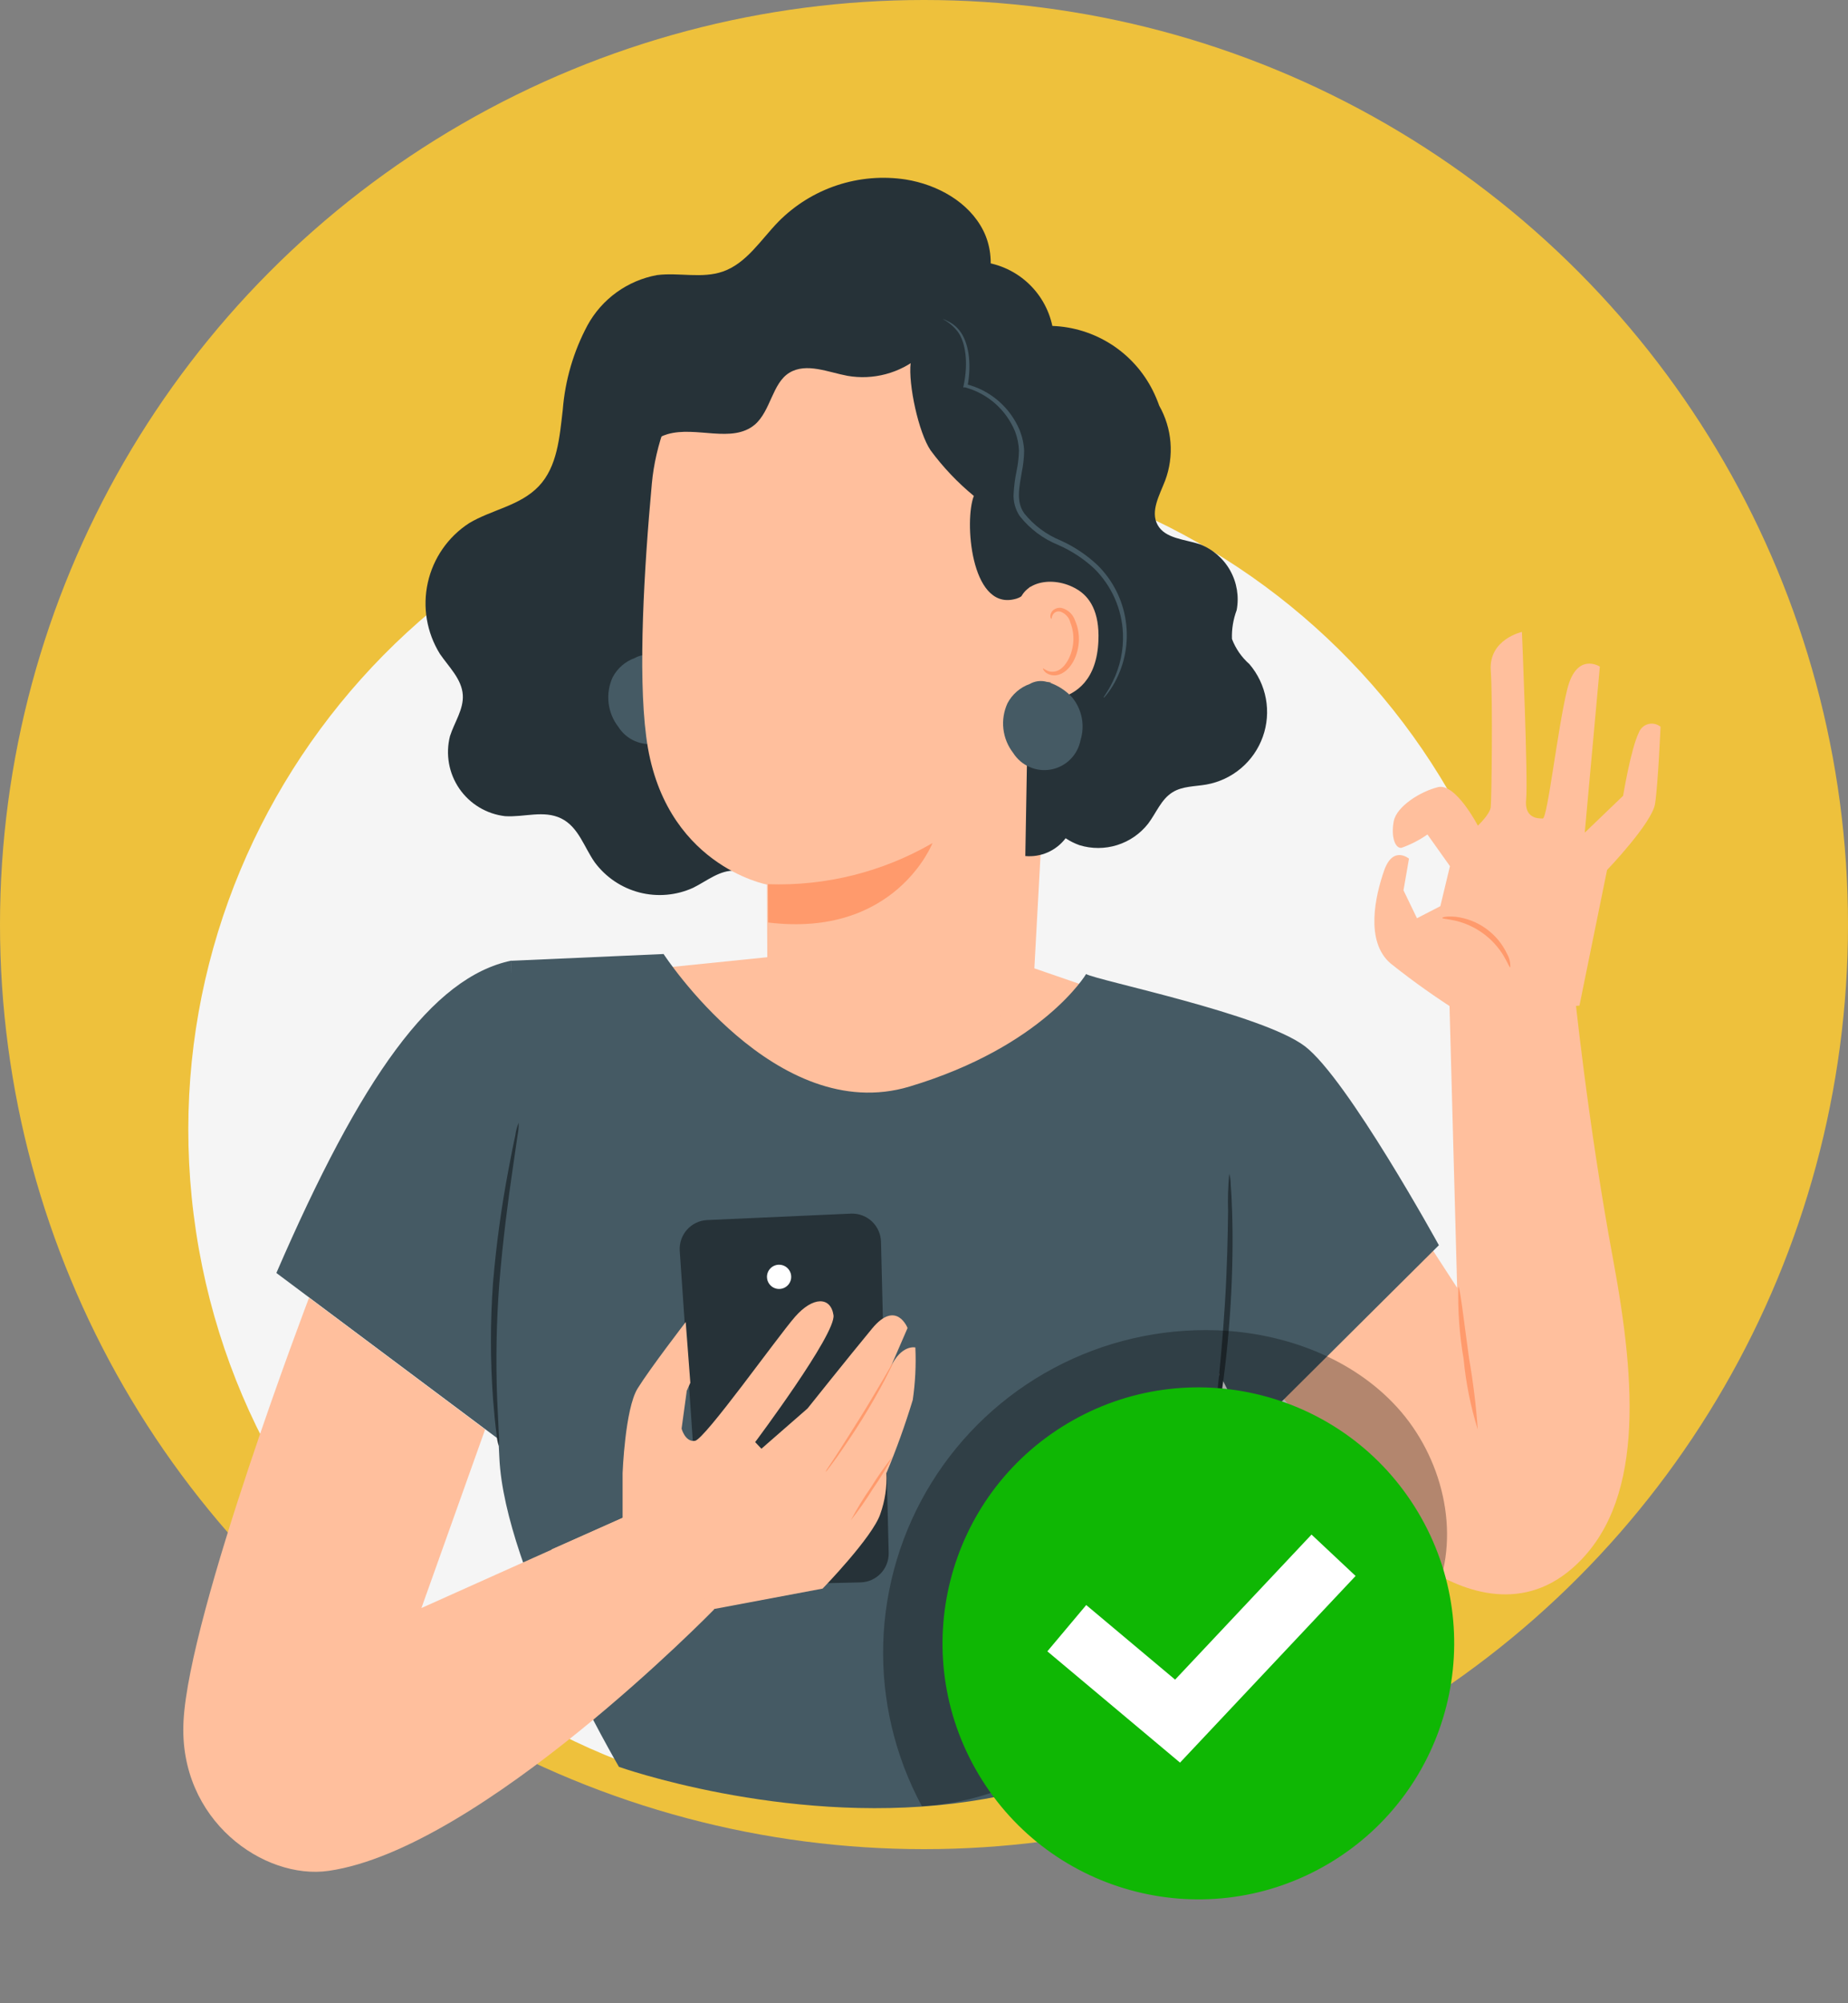
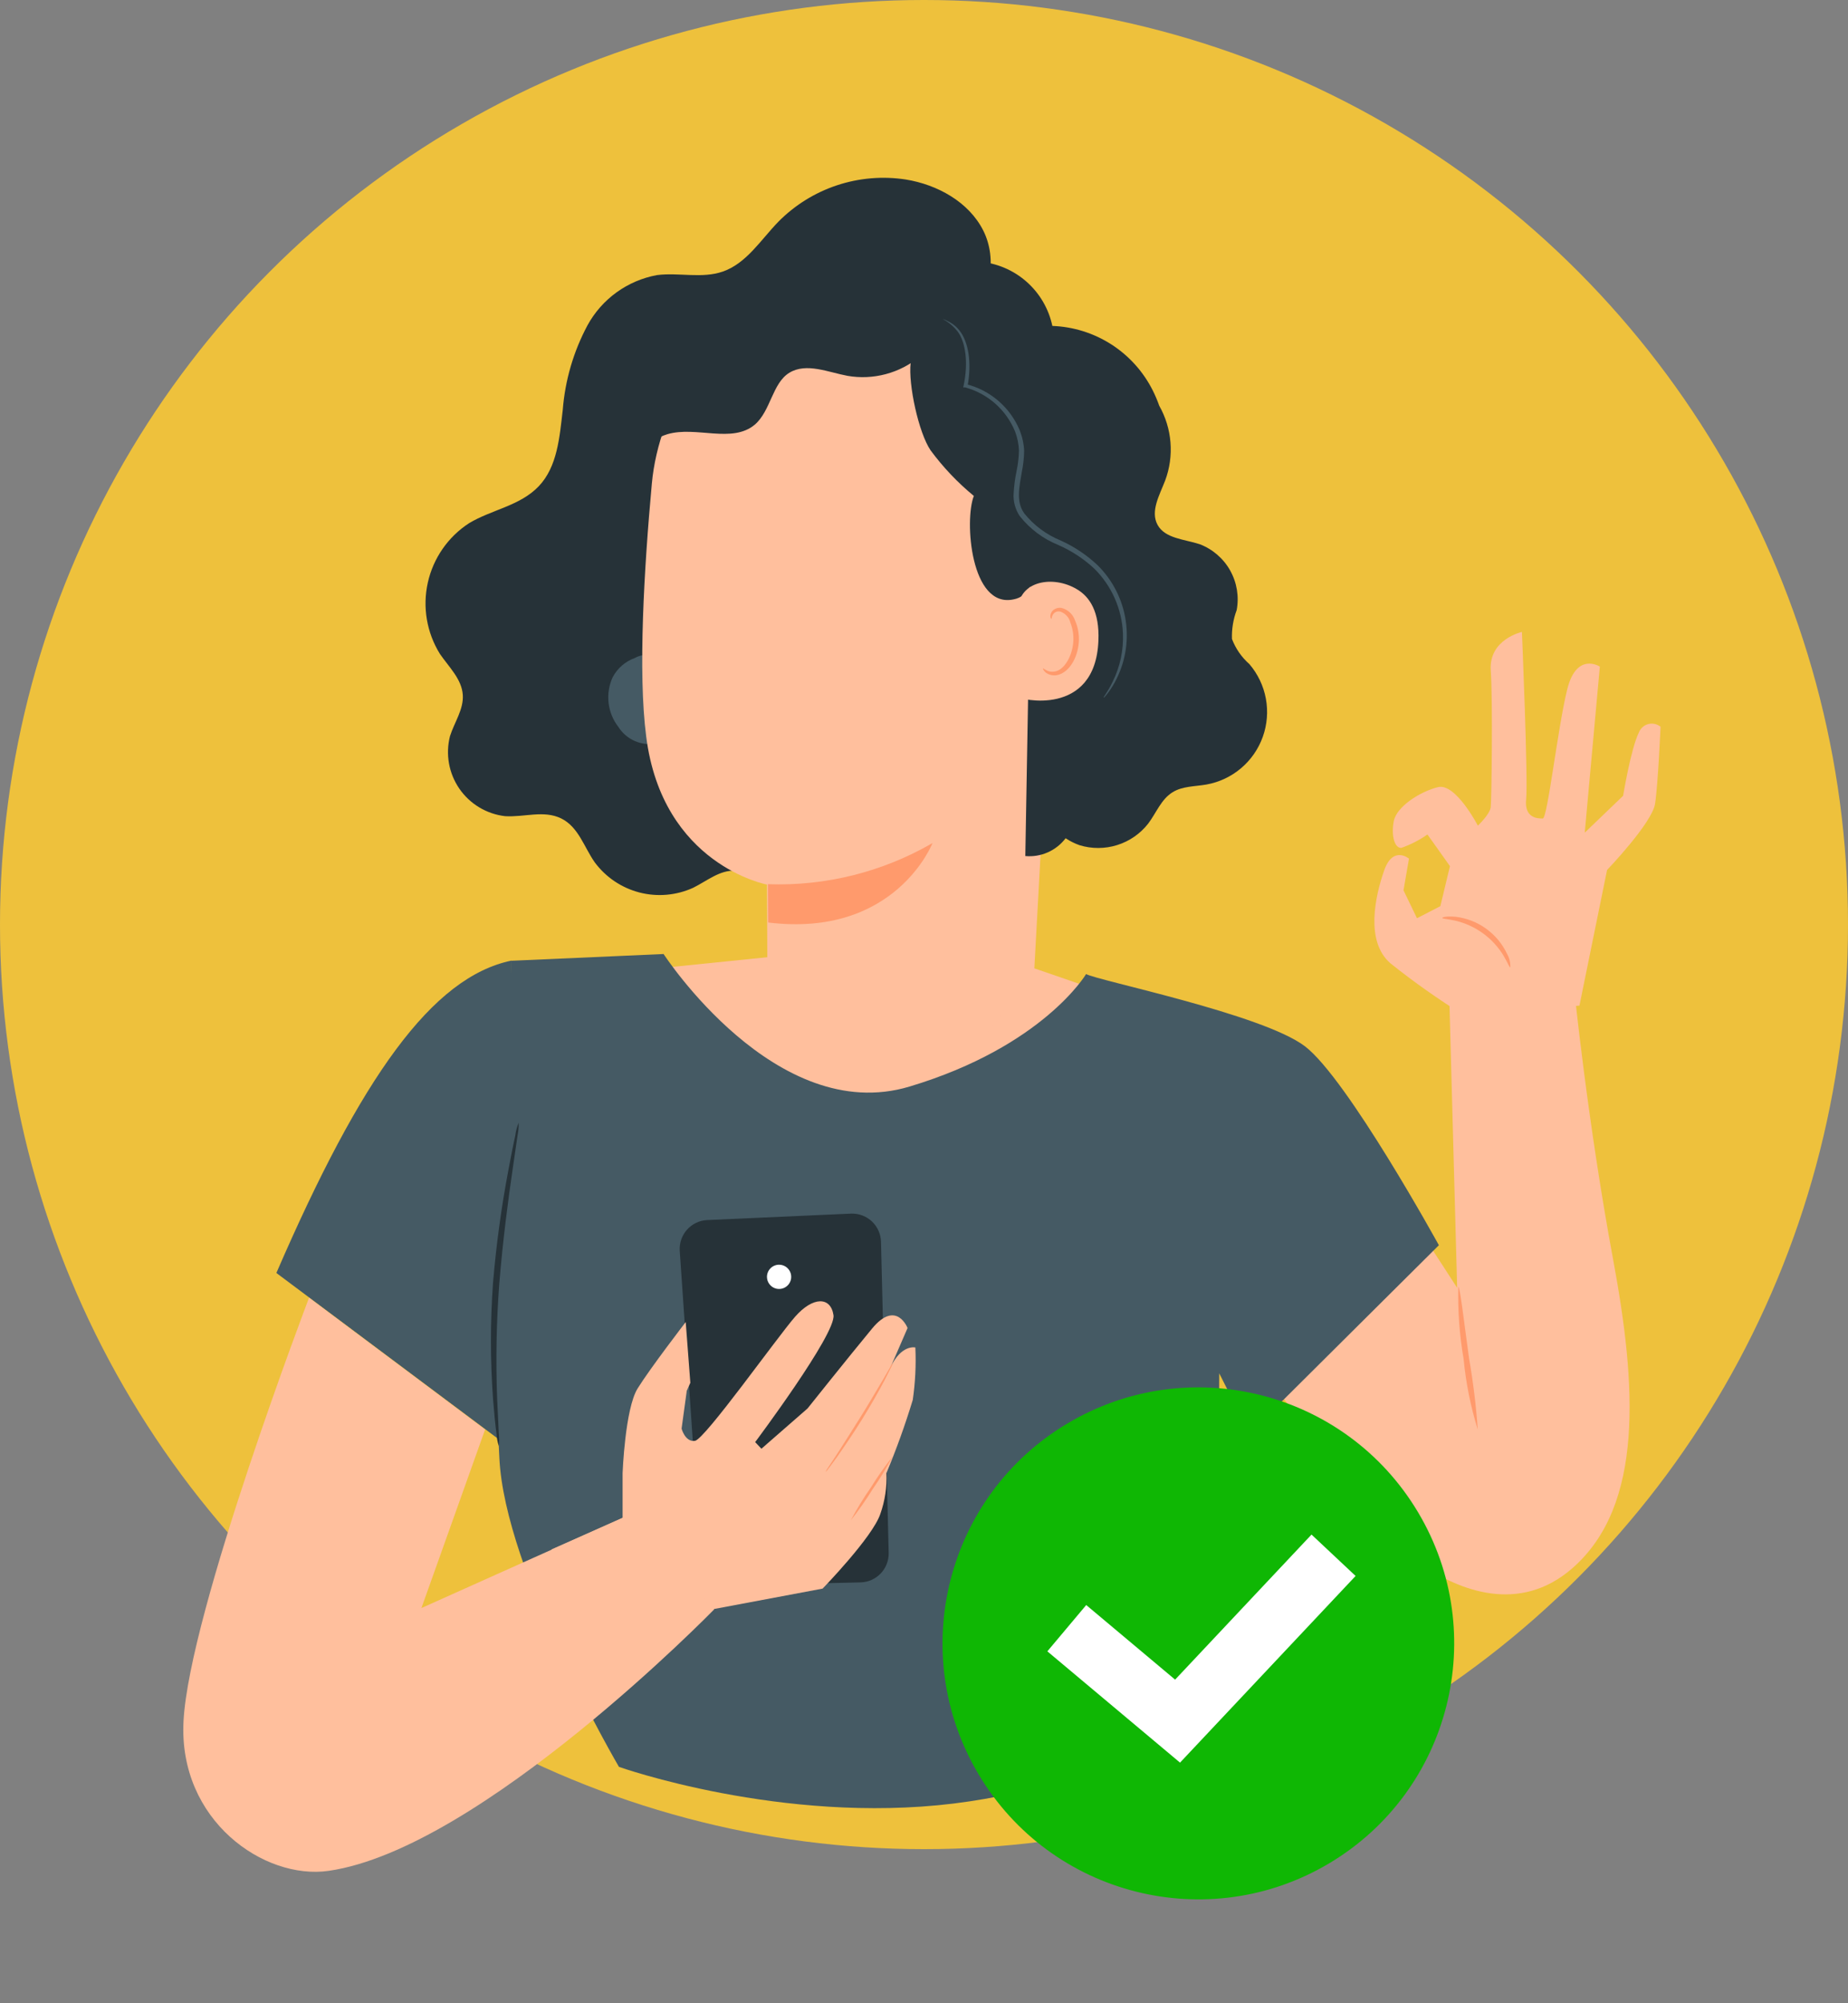
<svg xmlns="http://www.w3.org/2000/svg" width="156" height="169" viewBox="0 0 156 169" fill="none">
  <rect x="0" y="0" width="156" height="169" fill="#808080" stroke="none" />
  <circle cx="78" cy="78" r="78" fill="#EEC13C" />
-   <path d="M81.487 151.755C112.63 147.034 134.049 117.96 129.328 86.817C124.607 55.673 95.533 34.254 64.39 38.975C33.247 43.696 11.827 72.77 16.548 103.913C21.269 135.057 50.343 156.476 81.487 151.755Z" fill="#F5F5F5" />
  <path d="M122.348 84.354L123.006 108.644L114.341 95.301L94.038 95.106L98.57 103.146C103.312 110.179 106.187 116.091 112.416 122.832C115.526 126.202 118.417 130.896 119.831 131.879C123.209 134.25 128.285 136.15 132.694 132.333C138.85 127.006 138.119 116.757 136.178 106.289C134.018 94.668 132.889 83.461 132.889 83.461L122.348 84.354Z" fill="#FFBF9D" />
  <path d="M124.754 69.652C124.754 69.652 122.878 66.038 121.392 66.404C119.906 66.769 117.9 68.028 117.657 69.27C117.413 70.513 117.738 71.577 118.298 71.528C119.08 71.254 119.82 70.874 120.499 70.399L122.399 73.071L121.587 76.449L119.614 77.465L118.477 75.109L118.94 72.438C118.94 72.438 117.592 71.301 116.844 73.436C116.097 75.572 115.22 79.414 117.38 81.273C119.36 82.854 121.432 84.315 123.585 85.65L133.33 84.838L135.661 73.396C135.661 73.396 139.462 69.433 139.713 67.809C139.965 66.184 140.176 61.312 140.176 61.312C140.032 61.194 139.863 61.112 139.681 61.074C139.499 61.035 139.311 61.04 139.131 61.088C138.952 61.136 138.787 61.227 138.649 61.352C138.512 61.477 138.406 61.633 138.341 61.807C137.667 63.172 137.017 67.135 137.017 67.135L133.777 70.245L135.052 56.236C135.052 56.236 133.103 54.969 132.307 58.12C131.511 61.271 130.634 69.051 130.236 69.051C129.838 69.051 128.661 69.051 128.831 67.427C129.002 65.803 128.474 53.312 128.474 53.312C128.474 53.312 125.664 53.93 125.843 56.561C126.021 59.192 125.908 67.451 125.843 68.077C125.778 68.702 124.754 69.652 124.754 69.652Z" fill="#FFBF9D" />
  <path d="M124.746 120.598C124.144 118.663 123.744 116.671 123.552 114.654C123.204 112.64 123.055 110.597 123.105 108.555C123.243 108.555 123.552 111.243 124.007 114.564C124.356 116.562 124.603 118.576 124.746 120.598Z" fill="#FF9A6C" />
  <path d="M127.49 81.615C127.417 81.615 127.278 81.225 126.937 80.648C126.488 79.902 125.894 79.253 125.19 78.741C124.485 78.229 123.685 77.864 122.836 77.668C122.178 77.521 121.748 77.513 121.748 77.44C121.748 77.367 122.17 77.278 122.885 77.343C123.817 77.456 124.705 77.805 125.465 78.356C126.225 78.907 126.833 79.643 127.23 80.494C127.424 80.834 127.515 81.224 127.49 81.615Z" fill="#FF9A6C" />
  <path d="M52.039 82.051L65.106 80.719L87.317 81.693L97.428 85.177L83.362 99.43L64.765 97.115L56.432 92.381L52.039 82.051Z" fill="#FFBF9D" />
  <path d="M81.378 26.683C83.668 25.23 84.22 21.859 83.002 19.448C81.784 17.035 79.128 15.574 76.457 15.143C74.51 14.845 72.521 15.013 70.652 15.633C68.783 16.253 67.087 17.307 65.704 18.708C64.226 20.227 63.024 22.209 61.026 22.907C59.264 23.524 57.315 22.972 55.464 23.207C54.231 23.432 53.064 23.93 52.048 24.663C51.033 25.396 50.193 26.348 49.592 27.447C48.411 29.657 47.7 32.087 47.505 34.585C47.237 36.867 47.058 39.368 45.475 41.025C43.891 42.682 41.504 42.99 39.587 44.144C37.819 45.295 36.572 47.094 36.114 49.154C35.655 51.213 36.022 53.371 37.134 55.164C37.89 56.268 38.978 57.283 39.067 58.623C39.148 59.842 38.361 60.93 37.987 62.099C37.794 62.853 37.765 63.639 37.902 64.405C38.038 65.171 38.338 65.898 38.779 66.539C39.221 67.179 39.795 67.717 40.463 68.117C41.13 68.517 41.876 68.769 42.649 68.856C44.273 68.953 45.897 68.328 47.367 69.043C48.837 69.757 49.308 71.479 50.209 72.754C51.139 74.006 52.47 74.902 53.98 75.293C55.491 75.683 57.089 75.543 58.509 74.898C59.678 74.321 60.783 73.371 62.082 73.46C63.382 73.55 64.405 74.654 65.68 74.906C67.353 75.223 68.928 73.996 69.927 72.616C70.926 71.235 71.616 69.603 72.883 68.474C74.548 66.996 76.887 66.631 78.99 65.9C81.324 65.098 83.459 63.803 85.249 62.105C87.039 60.407 88.444 58.343 89.368 56.055C90.292 53.766 90.714 51.306 90.605 48.841C90.496 46.375 89.858 43.962 88.736 41.764" fill="#263238" />
  <path d="M57.161 56.621C56.648 56.071 56.011 55.653 55.301 55.403H55.44C55.309 55.366 55.176 55.342 55.042 55.33C54.801 55.261 54.549 55.241 54.301 55.272C54.052 55.303 53.813 55.383 53.596 55.509C52.789 55.796 52.12 56.376 51.72 57.133C51.409 57.808 51.288 58.556 51.373 59.295C51.458 60.034 51.743 60.736 52.199 61.323C52.532 61.851 53.016 62.266 53.588 62.515C54.16 62.764 54.793 62.836 55.406 62.72C56.019 62.604 56.583 62.307 57.025 61.867C57.467 61.427 57.766 60.864 57.884 60.251C58.077 59.634 58.112 58.978 57.985 58.344C57.859 57.71 57.576 57.117 57.161 56.621Z" fill="#455A64" />
  <path d="M87.316 81.692L89.752 37.026C89.8 36.082 89.493 35.155 88.892 34.426C88.291 33.697 87.439 33.22 86.504 33.087L66.542 27.402C60.118 26.534 55.611 34.346 55.026 40.794C54.369 47.965 53.849 56.744 54.547 62.12C55.912 72.986 64.747 74.626 64.747 74.626C64.747 74.626 64.812 85.647 64.747 89.561L71.39 103.943L87.316 81.692Z" fill="#FFBF9D" />
  <path d="M64.83 74.593C69.693 74.766 74.506 73.564 78.717 71.125C78.717 71.125 75.599 79.141 64.846 77.825L64.83 74.593Z" fill="#FF9A6C" />
  <path d="M47.775 37.847C48.219 36.205 49.221 34.769 50.609 33.786C51.446 33.365 52.259 32.899 53.046 32.39C54.597 31.131 54.962 28.946 55.921 27.192C56.551 26.062 57.442 25.099 58.52 24.382C59.597 23.666 60.831 23.218 62.117 23.075C64.253 22.856 66.454 23.497 68.533 22.977C70.076 22.588 71.416 21.589 72.975 21.296C76.012 20.72 78.83 22.921 81.031 25.064C81.031 27.233 79.309 28.686 77.644 30.083C76.805 30.778 75.826 31.283 74.773 31.563C73.72 31.843 72.619 31.893 71.546 31.707C69.921 31.407 68.07 30.571 66.632 31.448C65.195 32.325 65.065 34.656 63.725 35.817C61.808 37.441 58.771 35.922 56.343 36.629C54.467 37.189 53.297 38.984 52.047 40.486C50.796 41.989 48.937 43.434 47.06 42.874C47.104 41.176 47.344 39.489 47.775 37.847Z" fill="#263238" />
  <path d="M70.555 28.666C71.919 28.276 74.704 27.399 75.427 26.23C77.051 23.672 79.804 21.918 82.655 22.072C84.132 22.189 85.532 22.78 86.646 23.758C87.76 24.735 88.528 26.047 88.835 27.497C90.61 27.561 92.335 28.103 93.829 29.064C95.322 30.026 96.529 31.373 97.322 32.962C97.526 33.373 97.706 33.796 97.858 34.229C98.396 35.179 98.72 36.236 98.807 37.324C98.894 38.413 98.742 39.508 98.361 40.531C97.89 41.757 97.086 43.13 97.719 44.283C98.353 45.436 99.993 45.493 101.26 45.907C102.353 46.319 103.266 47.102 103.839 48.119C104.412 49.136 104.609 50.322 104.395 51.47C104.103 52.248 103.968 53.076 103.997 53.906C104.307 54.722 104.812 55.45 105.467 56.026C106.18 56.858 106.66 57.863 106.859 58.94C107.058 60.017 106.969 61.128 106.6 62.159C106.231 63.191 105.597 64.106 104.76 64.813C103.924 65.52 102.915 65.994 101.837 66.186C100.87 66.356 99.823 66.315 98.986 66.835C98.02 67.428 97.606 68.581 96.924 69.483C96.255 70.337 95.343 70.969 94.307 71.293C93.272 71.618 92.162 71.621 91.125 71.302C90.713 71.156 90.32 70.96 89.956 70.717C89.562 71.235 89.043 71.645 88.448 71.907C87.853 72.17 87.201 72.278 86.553 72.219L86.951 49.48C86.827 49.758 86.637 50.002 86.398 50.19C86.159 50.378 85.878 50.505 85.579 50.561C81.932 51.373 81.396 43.869 82.208 41.839C80.837 40.711 79.609 39.418 78.554 37.989C77.547 36.503 76.662 32.443 76.873 30.615C75.557 30.688 69.962 28.829 70.555 28.666Z" fill="#263238" />
  <path d="M85.95 51.324C86.064 49.009 88.89 48.514 90.888 49.699C91.984 50.333 92.829 51.608 92.723 54.06C92.455 60.598 85.95 58.982 85.95 58.795C85.95 58.608 85.812 54.004 85.95 51.324Z" fill="#FFBF9D" />
  <path d="M88.046 56.376C88.046 56.376 88.16 56.457 88.347 56.554C88.612 56.685 88.919 56.706 89.199 56.611C89.898 56.384 90.523 55.312 90.604 54.134C90.641 53.581 90.555 53.026 90.352 52.51C90.301 52.305 90.2 52.116 90.058 51.959C89.916 51.801 89.739 51.681 89.54 51.608C89.412 51.565 89.271 51.57 89.146 51.622C89.02 51.675 88.918 51.771 88.858 51.893C88.761 52.071 88.793 52.201 88.761 52.209C88.728 52.218 88.623 52.096 88.688 51.828C88.728 51.666 88.827 51.525 88.964 51.43C89.148 51.302 89.375 51.249 89.597 51.284C89.864 51.349 90.109 51.481 90.311 51.667C90.512 51.853 90.664 52.087 90.75 52.347C91.005 52.927 91.114 53.56 91.067 54.191C90.97 55.507 90.255 56.709 89.289 56.944C89.111 56.986 88.927 56.989 88.748 56.951C88.57 56.913 88.402 56.836 88.257 56.725C88.054 56.53 88.022 56.384 88.046 56.376Z" fill="#FF9A6C" />
  <path d="M79.56 26.906C80.069 27.167 80.513 27.539 80.859 27.994C81.509 28.888 81.752 30.593 81.346 32.518L81.306 32.68H81.468C82.408 32.934 83.277 33.401 84.008 34.045C84.739 34.688 85.312 35.491 85.683 36.392C85.883 36.911 85.996 37.46 86.016 38.016C86.002 38.597 85.934 39.177 85.813 39.746C85.684 40.358 85.603 40.98 85.569 41.605C85.519 42.289 85.699 42.969 86.081 43.538C86.934 44.618 88.054 45.458 89.329 45.974C90.442 46.461 91.466 47.131 92.358 47.956C93.835 49.409 94.706 51.368 94.795 53.438C94.85 54.842 94.554 56.237 93.934 57.498C93.503 58.392 93.122 58.822 93.17 58.846C93.219 58.871 93.276 58.757 93.455 58.554C93.695 58.247 93.909 57.921 94.096 57.579C94.965 55.997 95.294 54.174 95.033 52.387C94.772 50.601 93.936 48.948 92.651 47.68C91.731 46.816 90.675 46.11 89.524 45.593C88.327 45.103 87.274 44.318 86.463 43.311C85.74 42.312 86.064 41.021 86.251 39.851C86.376 39.252 86.444 38.644 86.454 38.032C86.426 37.433 86.296 36.843 86.073 36.286C85.672 35.331 85.054 34.482 84.267 33.808C83.48 33.134 82.547 32.653 81.541 32.404L81.671 32.607C82.053 30.593 81.744 28.831 81.005 27.897C80.734 27.548 80.383 27.27 79.982 27.085C79.851 27.004 79.709 26.944 79.56 26.906Z" fill="#455A64" />
-   <path d="M90.489 58.816C89.977 58.267 89.339 57.849 88.63 57.598H88.768C88.638 57.562 88.504 57.537 88.37 57.525C88.129 57.456 87.877 57.437 87.629 57.467C87.38 57.498 87.141 57.578 86.924 57.704C86.118 57.991 85.448 58.571 85.048 59.328C84.737 60.004 84.617 60.752 84.701 61.49C84.786 62.229 85.071 62.931 85.527 63.519C85.86 64.046 86.344 64.461 86.916 64.71C87.488 64.959 88.121 65.031 88.734 64.915C89.347 64.8 89.911 64.502 90.353 64.062C90.795 63.622 91.094 63.059 91.212 62.447C91.405 61.829 91.44 61.174 91.314 60.539C91.187 59.905 90.904 59.313 90.489 58.816Z" fill="#455A64" />
  <path d="M102.802 143.333L102.924 115.86L105.482 120.935L121.464 105.051C121.464 105.051 113.733 90.985 110.152 88.264C106.57 85.544 92.586 82.71 91.684 82.174C91.684 82.174 88.062 88.281 76.774 91.667C65.486 95.053 56.017 80.484 56.017 80.484L43.177 81.053C43.177 81.053 42.089 100.332 41.894 113.537C41.829 117.419 42.057 120.805 42.154 122.982C42.585 132.573 52.249 149.058 52.249 149.058C52.249 149.058 65.973 153.931 80.494 152.153C95.014 150.374 102.802 143.333 102.802 143.333Z" fill="#455A64" />
  <path d="M43.178 81.039C36.478 82.428 30.485 90.874 23.33 107.392L42.821 121.961L43.178 81.039Z" fill="#455A64" />
-   <path d="M103.767 99.023C103.848 99.303 103.889 99.593 103.889 99.884C103.938 100.445 103.979 101.249 104.011 102.247C104.076 104.253 104.068 107.015 103.881 110.068C103.694 113.122 103.378 115.858 103.069 117.84C102.915 118.831 102.777 119.627 102.663 120.171C102.627 120.451 102.55 120.724 102.436 120.983C102.465 119.895 102.563 118.81 102.728 117.734C102.947 115.753 103.215 113.016 103.402 109.979C103.589 106.941 103.646 104.188 103.67 102.199C103.636 101.139 103.668 100.079 103.767 99.023Z" fill="#263238" />
  <path d="M43.786 94.719C43.792 95.081 43.759 95.443 43.688 95.799C43.574 96.611 43.428 97.561 43.266 98.706C42.908 101.143 42.454 104.553 42.145 108.313C41.905 111.529 41.845 114.755 41.967 117.977C42.023 119.139 42.072 120.113 42.105 120.909C42.143 121.268 42.143 121.63 42.105 121.989C41.995 121.644 41.929 121.287 41.91 120.925C41.812 120.235 41.715 119.236 41.617 117.994C41.384 114.749 41.384 111.493 41.617 108.248C41.886 105.034 42.322 101.835 42.925 98.666C43.152 97.447 43.347 96.457 43.501 95.783C43.545 95.416 43.641 95.058 43.786 94.719Z" fill="#263238" />
  <path d="M74.37 104.787L75.019 131.018C75.03 131.659 74.788 132.278 74.346 132.742C73.904 133.205 73.297 133.476 72.656 133.495L61.603 133.755C60.987 133.757 60.393 133.525 59.941 133.106C59.489 132.687 59.212 132.112 59.167 131.497L57.38 105.51C57.361 105.188 57.405 104.865 57.511 104.561C57.617 104.256 57.783 103.975 57.998 103.735C58.213 103.495 58.474 103.3 58.766 103.161C59.057 103.022 59.373 102.943 59.695 102.928L71.877 102.383C72.199 102.376 72.519 102.432 72.819 102.549C73.119 102.666 73.393 102.842 73.625 103.065C73.856 103.289 74.042 103.556 74.17 103.852C74.298 104.147 74.366 104.465 74.37 104.787Z" fill="#263238" />
  <path d="M64.745 107.76C64.753 107.963 64.821 108.158 64.941 108.322C65.06 108.486 65.226 108.61 65.416 108.68C65.606 108.749 65.813 108.761 66.01 108.713C66.207 108.665 66.385 108.559 66.522 108.41C66.659 108.26 66.748 108.074 66.779 107.873C66.809 107.673 66.78 107.468 66.694 107.285C66.608 107.101 66.47 106.947 66.296 106.842C66.123 106.738 65.922 106.687 65.719 106.696C65.45 106.709 65.195 106.828 65.013 107.027C64.83 107.227 64.734 107.49 64.745 107.76Z" fill="white" />
  <path d="M57.885 111.533C57.885 111.533 54.888 115.423 53.824 117.136C52.761 118.85 52.557 124.275 52.557 124.275V128.051L46.572 130.707L51.193 143.595L60.273 135.742L69.441 134.02C69.441 134.02 73.672 129.667 74.314 127.718C74.705 126.617 74.879 125.45 74.825 124.283C75.671 122.262 76.413 120.199 77.051 118.103C77.265 116.638 77.338 115.156 77.27 113.677C77.27 113.677 76.092 113.393 75.175 115.35L76.612 112.036C76.612 112.036 75.67 109.6 73.615 112.085C71.561 114.57 68.166 118.826 68.166 118.826L64.276 122.22L63.748 121.66C63.748 121.66 70.594 112.524 70.359 110.948C70.123 109.373 68.621 109.365 67.11 111.094C65.6 112.824 59.493 121.432 58.664 121.554C57.836 121.676 57.536 120.523 57.536 120.523L57.974 117.331L58.275 116.657L57.885 111.533Z" fill="#FFBF9D" />
  <path d="M69.686 124.185C69.792 124.09 69.885 123.98 69.962 123.86C70.132 123.641 70.368 123.324 70.652 122.926C71.22 122.114 71.984 121.01 72.772 119.743C73.559 118.476 74.217 117.306 74.68 116.421C74.907 115.991 75.086 115.609 75.2 115.39C75.269 115.266 75.326 115.135 75.37 115C75.275 115.107 75.195 115.227 75.135 115.357L74.558 116.356C74.063 117.168 73.381 118.37 72.601 119.605C71.821 120.839 71.074 122.041 70.538 122.853C70.287 123.235 70.075 123.56 69.897 123.819C69.814 123.934 69.743 124.056 69.686 124.185Z" fill="#FF9A6C" />
  <path d="M71.821 128.26C72.488 127.416 73.106 126.534 73.673 125.62C74.288 124.737 74.849 123.818 75.354 122.867C74.687 123.711 74.069 124.592 73.502 125.507C72.885 126.388 72.324 127.308 71.821 128.26Z" fill="#FF9A6C" />
  <path d="M26.09 109.477C26.09 109.477 15.963 136.008 15.492 145.209C15.053 153.574 22.297 158.625 27.754 157.829C40.586 155.97 60.287 135.773 60.287 135.773L52.881 127.903L35.575 135.659L40.951 120.594L26.09 109.477Z" fill="#FFBF9D" />
  <g opacity="0.3">
-     <path d="M121.189 134.479C123.341 129.233 121.733 122.891 117.941 118.724C114.148 114.558 108.382 112.431 102.722 112.228C97.93 112.06 93.18 113.161 88.95 115.419C84.72 117.676 81.162 121.011 78.635 125.086C76.108 129.161 74.703 133.83 74.56 138.623C74.417 143.415 75.543 148.16 77.823 152.378C80.586 152.212 83.296 151.546 85.822 150.413C89.201 148.675 121.189 134.479 121.189 134.479Z" fill="black" />
-   </g>
+     </g>
  <path d="M112.217 157.188C122.461 151.081 125.815 137.827 119.708 127.583C113.602 117.339 100.347 113.985 90.103 120.091C79.859 126.198 76.505 139.453 82.612 149.697C88.718 159.941 101.973 163.295 112.217 157.188Z" fill="#0FB704" />
  <path d="M99.612 148.7L88.413 139.312L91.694 135.406L99.198 141.699L110.713 129.461L114.433 132.953L99.612 148.7Z" fill="white" />
</svg>